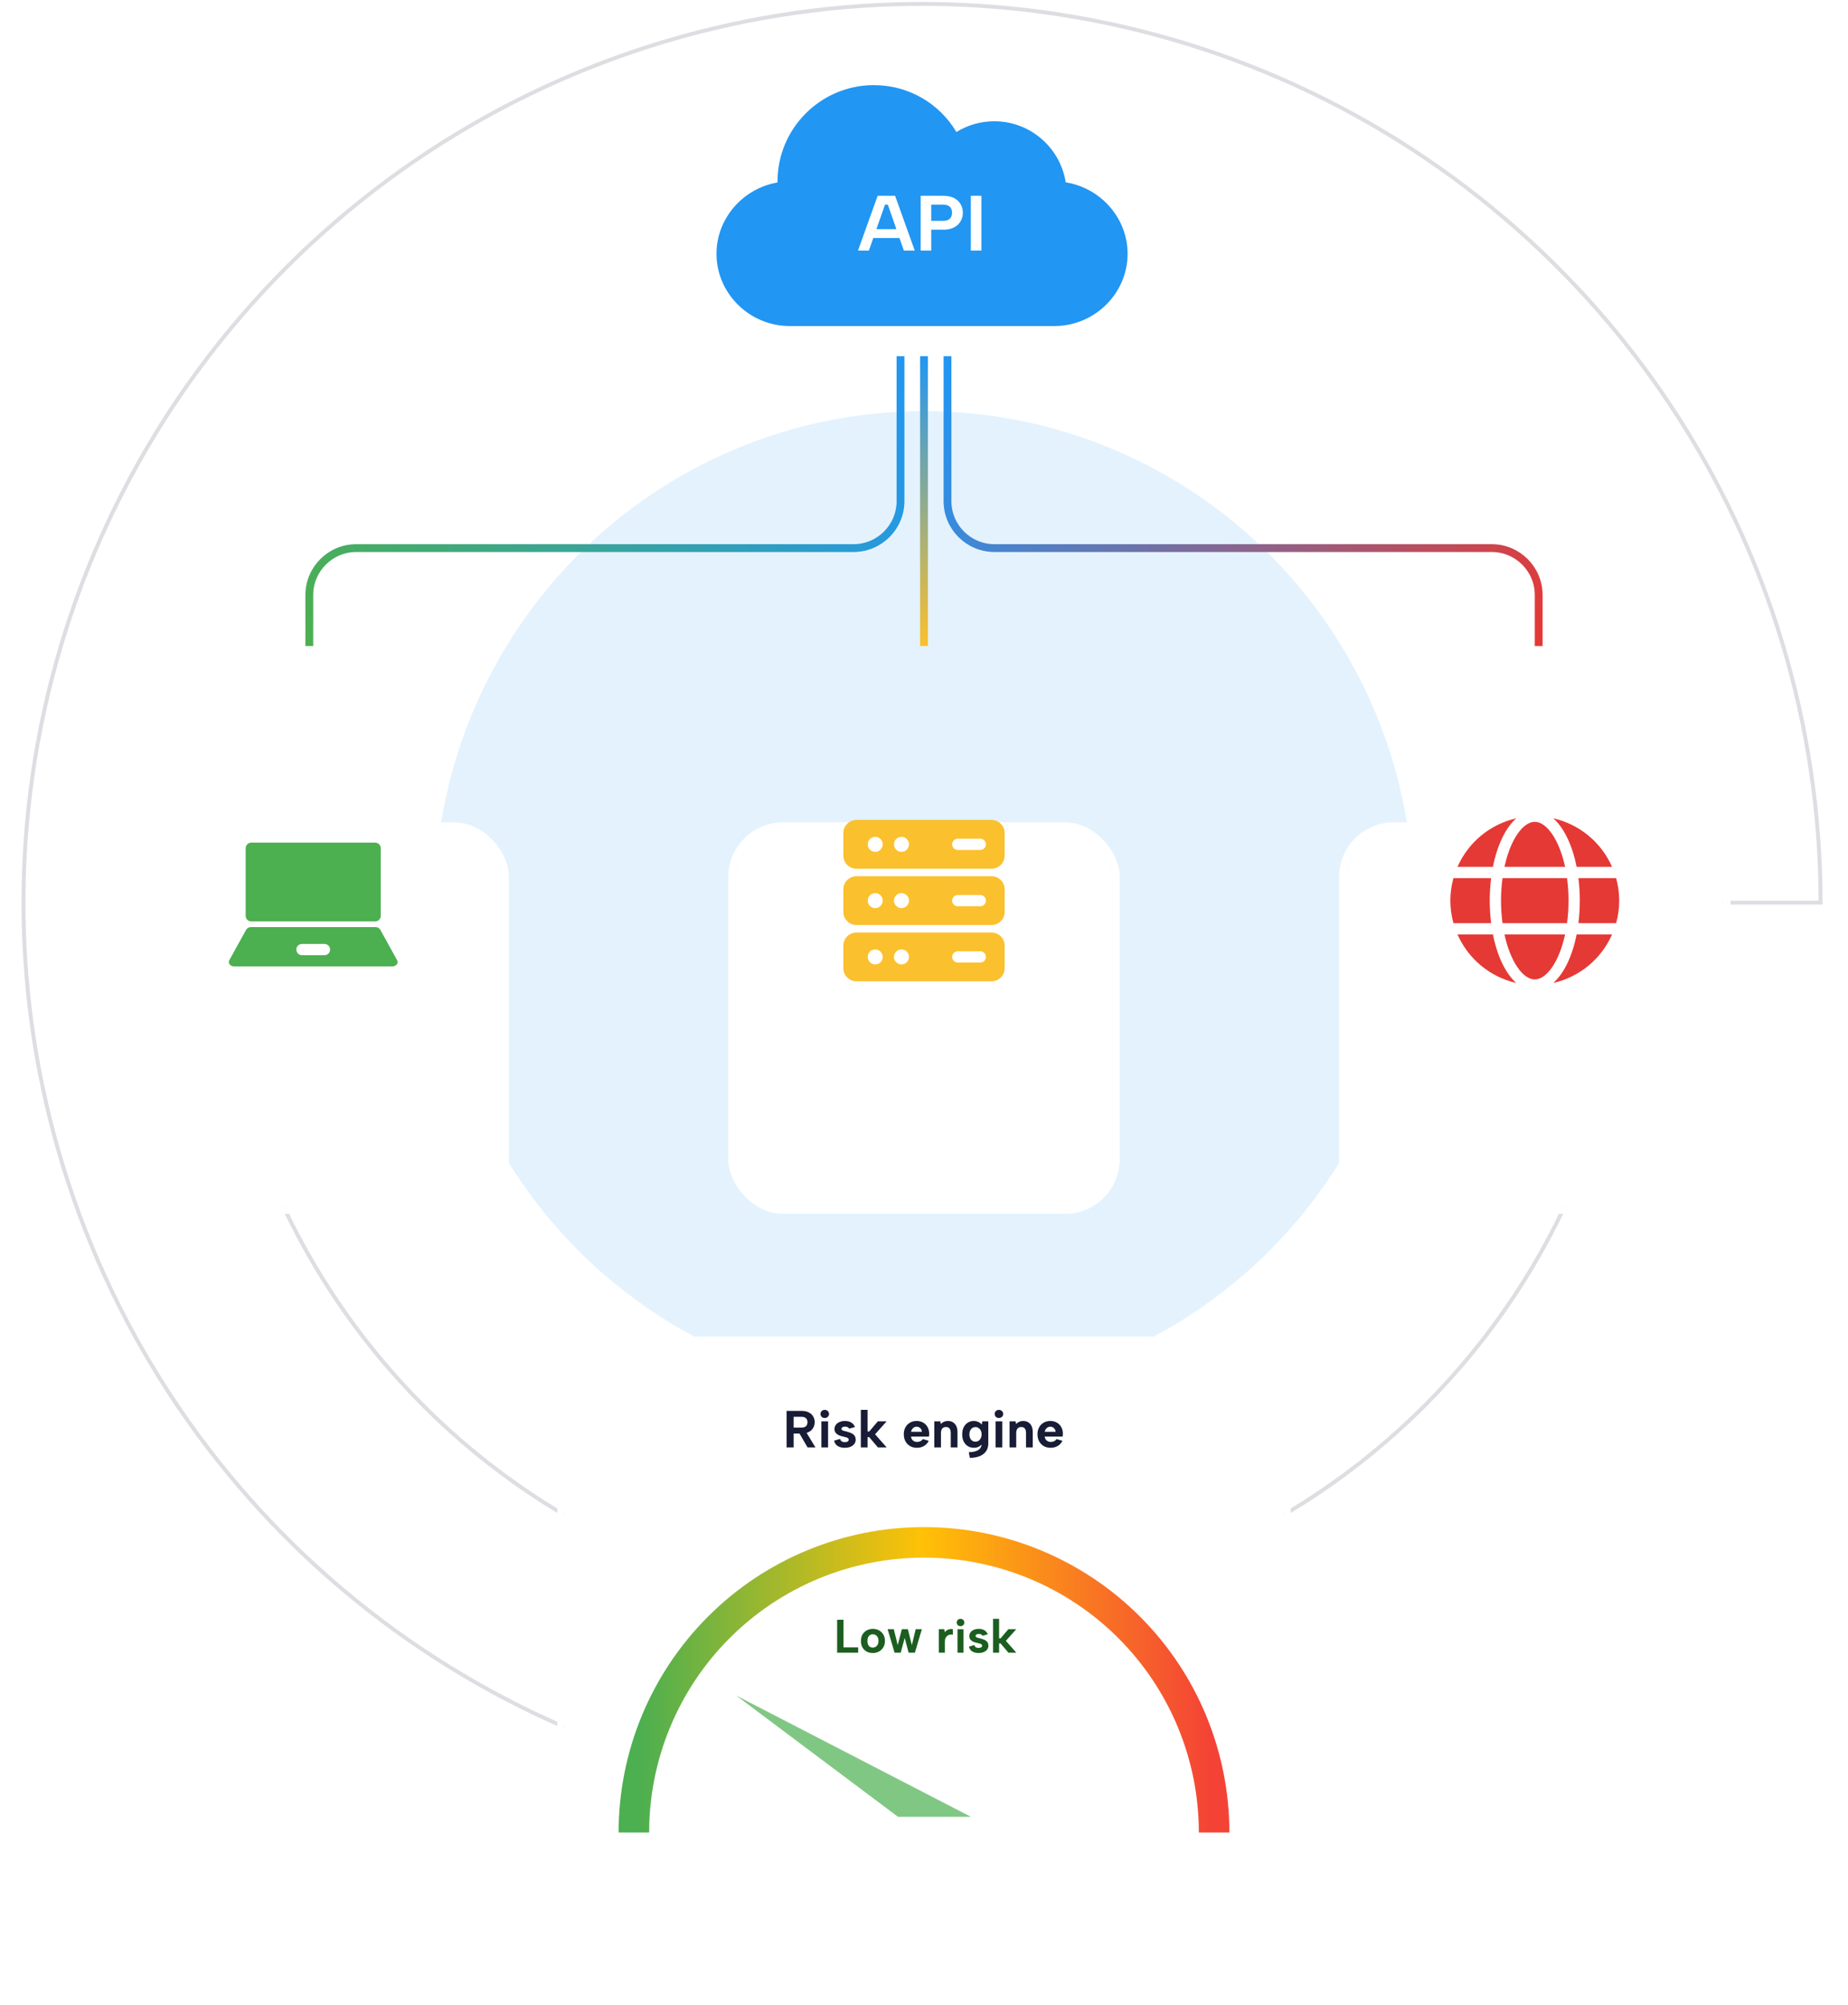
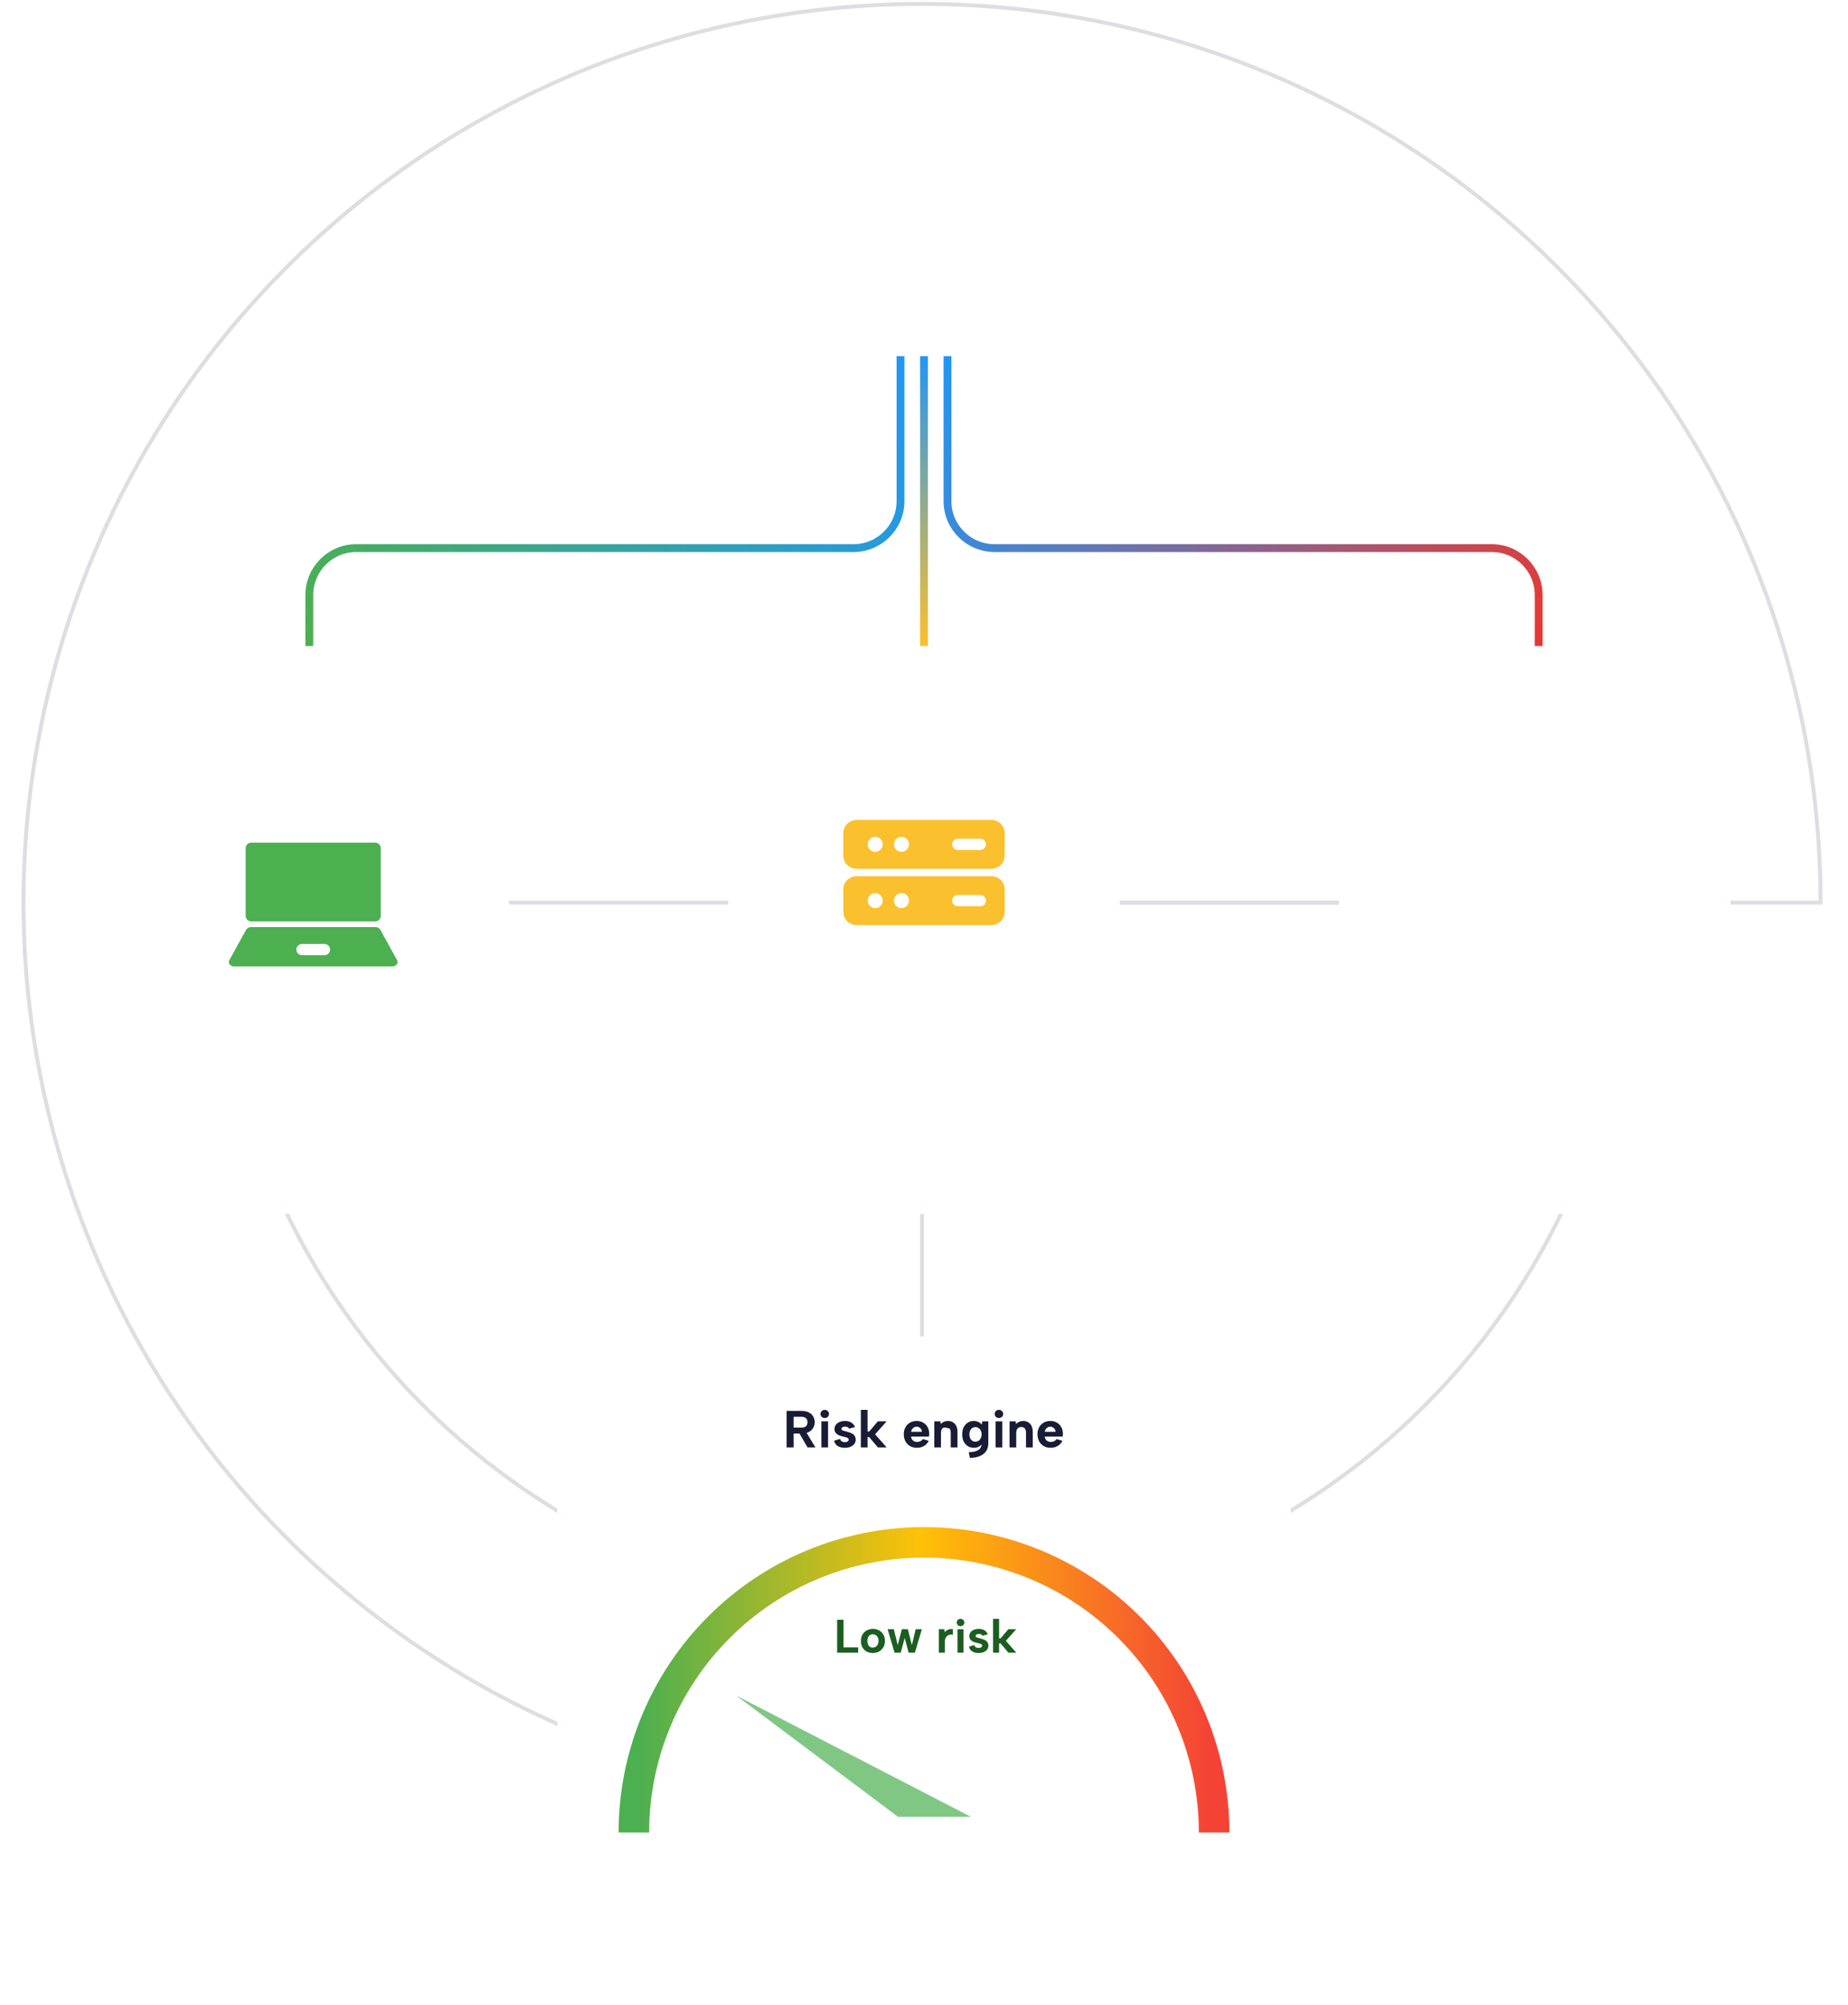
<svg xmlns="http://www.w3.org/2000/svg" width="472" height="512" viewBox="0 0 472 512" fill="none">
  <path d="M417 230.5C417 278.637 397.93 324.802 363.986 358.84C330.042 392.878 284.004 412 236 412C187.996 412 141.958 392.878 108.014 358.84C74.07 324.802 55 278.637 55 230.5L236 230.5H417Z" stroke="#DDDEE2" />
  <path d="M465 230.5C465 185.109 451.54 140.738 426.322 102.997C401.104 65.256 365.261 35.84 323.326 18.47C281.39 1.099 235.245 -3.446 190.727 5.41C146.208 14.265 105.315 36.123 73.219 68.219C41.123 100.315 19.265 141.208 10.41 185.727C1.554 230.245 6.099 276.39 23.47 318.326C40.84 360.261 70.256 396.104 107.997 421.322C145.738 446.54 190.109 460 235.5 460L235.5 230.5H465Z" stroke="#DDDEE2" />
-   <ellipse cx="236" cy="230.5" rx="125" ry="125.5" fill="#E3F2FD" />
  <g filter="url(#filter0_d_4166_27299)">
    <g clip-path="url(#clip0_4166_27299)">
      <rect x="144" y="318" width="184" height="142" rx="9.99" fill="white" />
      <rect x="144" y="318" width="184" height="30" fill="white" />
-       <path d="M206.247 338.213C206.247 337.796 206.118 337.463 205.861 337.214C205.612 336.966 205.221 336.841 204.689 336.841H202.704V339.599H204.689C205.044 339.599 205.337 339.545 205.568 339.439C205.799 339.323 205.967 339.164 206.074 338.959C206.189 338.746 206.247 338.498 206.247 338.213ZM204.742 335.336C205.497 335.336 206.118 335.469 206.607 335.736C207.104 335.993 207.472 336.344 207.712 336.788C207.961 337.223 208.085 337.698 208.085 338.213C208.085 338.56 208.023 338.906 207.899 339.252C207.774 339.59 207.579 339.901 207.313 340.185C207.046 340.46 206.7 340.682 206.274 340.851C205.856 341.019 205.346 341.104 204.742 341.104H202.704V344.66H200.906V335.336H204.742ZM205.754 340.504L208.272 344.66H206.26L203.849 340.504H205.754ZM209.793 338H211.498V344.66H209.793V338ZM210.659 337.148C210.339 337.148 210.078 337.05 209.873 336.855C209.669 336.651 209.567 336.402 209.567 336.109C209.567 335.816 209.669 335.572 209.873 335.376C210.078 335.172 210.339 335.07 210.659 335.07C210.961 335.07 211.214 335.172 211.418 335.376C211.632 335.572 211.738 335.816 211.738 336.109C211.738 336.402 211.632 336.651 211.418 336.855C211.214 337.05 210.961 337.148 210.659 337.148ZM214.564 342.489C214.617 342.711 214.706 342.88 214.83 342.995C214.964 343.111 215.11 343.195 215.27 343.248C215.439 343.293 215.607 343.315 215.776 343.315C216.087 343.315 216.331 343.257 216.509 343.142C216.686 343.017 216.775 342.862 216.775 342.676C216.775 342.516 216.713 342.391 216.589 342.303C216.464 342.205 216.304 342.134 216.109 342.089C215.914 342.036 215.714 341.983 215.51 341.93C215.27 341.867 215.012 341.801 214.737 341.73C214.471 341.65 214.218 341.539 213.978 341.397C213.738 341.255 213.538 341.073 213.378 340.851C213.219 340.62 213.139 340.331 213.139 339.985C213.139 339.576 213.25 339.217 213.472 338.906C213.703 338.595 214.018 338.351 214.417 338.173C214.826 337.996 215.297 337.907 215.829 337.907C216.46 337.907 216.993 338.04 217.428 338.307C217.863 338.573 218.178 338.955 218.373 339.452L216.868 339.878C216.824 339.754 216.748 339.652 216.642 339.572C216.535 339.492 216.407 339.434 216.256 339.399C216.113 339.363 215.967 339.346 215.816 339.346C215.558 339.346 215.345 339.399 215.177 339.505C215.008 339.603 214.924 339.741 214.924 339.918C214.924 340.025 214.955 340.114 215.017 340.185C215.079 340.247 215.163 340.3 215.27 340.345C215.385 340.389 215.514 340.429 215.656 340.464C215.807 340.5 215.971 340.54 216.149 340.584C216.424 340.655 216.7 340.74 216.975 340.837C217.259 340.926 217.517 341.042 217.747 341.184C217.987 341.326 218.178 341.517 218.32 341.756C218.462 341.996 218.542 342.298 218.56 342.662C218.56 343.053 218.449 343.408 218.227 343.728C218.005 344.039 217.685 344.287 217.268 344.474C216.851 344.66 216.344 344.753 215.749 344.753C215.057 344.753 214.466 344.607 213.978 344.314C213.498 344.021 213.183 343.563 213.032 342.942L214.564 342.489ZM219.869 335.07H221.587V340.598H222.013L224.211 338H226.449L223.505 341.304L226.462 344.66H224.225L222 342.023H221.587V344.66H219.869V335.07ZM234.196 344.753C233.53 344.753 232.944 344.607 232.438 344.314C231.932 344.021 231.537 343.612 231.253 343.088C230.977 342.565 230.84 341.961 230.84 341.277C230.84 340.62 230.977 340.038 231.253 339.532C231.528 339.026 231.91 338.631 232.398 338.347C232.895 338.054 233.459 337.907 234.09 337.907C234.729 337.907 235.293 338.045 235.781 338.32C236.27 338.595 236.647 338.981 236.913 339.479C237.189 339.967 237.326 340.54 237.326 341.197C237.326 341.295 237.317 341.406 237.3 341.53C237.291 341.645 237.277 341.77 237.26 341.903H232.678C232.713 342.187 232.802 342.431 232.944 342.636C233.095 342.831 233.277 342.986 233.49 343.102C233.712 343.208 233.961 343.262 234.236 343.262C234.565 343.262 234.858 343.195 235.115 343.062C235.382 342.92 235.573 342.738 235.688 342.516L237.206 342.969C236.94 343.537 236.54 343.976 236.008 344.287C235.484 344.598 234.88 344.753 234.196 344.753ZM235.462 340.664C235.453 340.416 235.386 340.194 235.262 339.998C235.137 339.794 234.973 339.639 234.769 339.532C234.565 339.417 234.338 339.359 234.09 339.359C233.868 339.359 233.659 339.417 233.464 339.532C233.268 339.647 233.1 339.803 232.957 339.998C232.824 340.185 232.735 340.407 232.691 340.664H235.462ZM238.626 338H240.171L240.291 338.68C240.504 338.44 240.762 338.253 241.063 338.12C241.374 337.978 241.707 337.907 242.062 337.907C242.586 337.907 243.03 338.018 243.394 338.24C243.767 338.462 244.052 338.786 244.247 339.212C244.451 339.63 244.553 340.149 244.553 340.771V344.66H242.835V340.997C242.835 340.482 242.733 340.096 242.529 339.838C242.324 339.581 242.018 339.452 241.61 339.452C241.192 339.452 240.873 339.585 240.651 339.852C240.437 340.109 240.331 340.495 240.331 341.011V344.66H238.626V338ZM250.874 338H252.419V343.674C252.419 344.429 252.233 345.078 251.86 345.619C251.487 346.17 250.945 346.592 250.235 346.885C249.533 347.178 248.69 347.324 247.704 347.324L247.438 345.886C248.512 345.868 249.325 345.677 249.875 345.313C250.435 344.949 250.714 344.425 250.714 343.741V343.714L250.941 343.635C250.728 343.945 250.435 344.212 250.062 344.434C249.689 344.647 249.245 344.753 248.73 344.753C248.144 344.753 247.629 344.611 247.185 344.327C246.741 344.043 246.39 343.648 246.132 343.142C245.884 342.627 245.759 342.023 245.759 341.33C245.759 340.638 245.884 340.034 246.132 339.519C246.39 339.004 246.741 338.609 247.185 338.333C247.629 338.049 248.144 337.907 248.73 337.907C249.032 337.907 249.311 337.951 249.569 338.04C249.835 338.12 250.066 338.231 250.261 338.373C250.466 338.506 250.634 338.657 250.768 338.826L250.874 338ZM247.597 341.33C247.597 341.89 247.74 342.343 248.024 342.689C248.308 343.026 248.69 343.195 249.169 343.195C249.444 343.195 249.698 343.124 249.928 342.982C250.159 342.831 250.346 342.613 250.488 342.329C250.639 342.045 250.714 341.712 250.714 341.33C250.714 340.931 250.639 340.593 250.488 340.318C250.346 340.043 250.155 339.834 249.915 339.692C249.684 339.541 249.436 339.465 249.169 339.465C248.69 339.465 248.308 339.639 248.024 339.985C247.74 340.322 247.597 340.771 247.597 341.33ZM254.279 338H255.984V344.66H254.279V338ZM255.145 337.148C254.826 337.148 254.564 337.05 254.359 336.855C254.155 336.651 254.053 336.402 254.053 336.109C254.053 335.816 254.155 335.572 254.359 335.376C254.564 335.172 254.826 335.07 255.145 335.07C255.447 335.07 255.7 335.172 255.904 335.376C256.118 335.572 256.224 335.816 256.224 336.109C256.224 336.402 256.118 336.651 255.904 336.855C255.7 337.05 255.447 337.148 255.145 337.148ZM257.851 338H259.396L259.516 338.68C259.729 338.44 259.987 338.253 260.289 338.12C260.6 337.978 260.933 337.907 261.288 337.907C261.812 337.907 262.256 338.018 262.62 338.24C262.993 338.462 263.277 338.786 263.472 339.212C263.676 339.63 263.779 340.149 263.779 340.771V344.66H262.06V340.997C262.06 340.482 261.958 340.096 261.754 339.838C261.55 339.581 261.243 339.452 260.835 339.452C260.417 339.452 260.098 339.585 259.876 339.852C259.663 340.109 259.556 340.495 259.556 341.011V344.66H257.851V338ZM268.341 344.753C267.675 344.753 267.089 344.607 266.583 344.314C266.077 344.021 265.682 343.612 265.397 343.088C265.122 342.565 264.985 341.961 264.985 341.277C264.985 340.62 265.122 340.038 265.397 339.532C265.673 339.026 266.055 338.631 266.543 338.347C267.04 338.054 267.604 337.907 268.235 337.907C268.874 337.907 269.438 338.045 269.926 338.32C270.415 338.595 270.792 338.981 271.058 339.479C271.334 339.967 271.471 340.54 271.471 341.197C271.471 341.295 271.462 341.406 271.445 341.53C271.436 341.645 271.422 341.77 271.405 341.903H266.823C266.858 342.187 266.947 342.431 267.089 342.636C267.24 342.831 267.422 342.986 267.635 343.102C267.857 343.208 268.106 343.262 268.381 343.262C268.71 343.262 269.003 343.195 269.26 343.062C269.527 342.92 269.718 342.738 269.833 342.516L271.351 342.969C271.085 343.537 270.685 343.976 270.153 344.287C269.629 344.598 269.025 344.753 268.341 344.753ZM269.607 340.664C269.598 340.416 269.531 340.194 269.407 339.998C269.282 339.794 269.118 339.639 268.914 339.532C268.71 339.417 268.483 339.359 268.235 339.359C268.013 339.359 267.804 339.417 267.609 339.532C267.413 339.647 267.245 339.803 267.102 339.998C266.969 340.185 266.88 340.407 266.836 340.664H269.607Z" fill="#181C35" />
+       <path d="M206.247 338.213C206.247 337.796 206.118 337.463 205.861 337.214C205.612 336.966 205.221 336.841 204.689 336.841H202.704V339.599H204.689C205.044 339.599 205.337 339.545 205.568 339.439C205.799 339.323 205.967 339.164 206.074 338.959C206.189 338.746 206.247 338.498 206.247 338.213ZM204.742 335.336C205.497 335.336 206.118 335.469 206.607 335.736C207.104 335.993 207.472 336.344 207.712 336.788C207.961 337.223 208.085 337.698 208.085 338.213C208.085 338.56 208.023 338.906 207.899 339.252C207.774 339.59 207.579 339.901 207.313 340.185C207.046 340.46 206.7 340.682 206.274 340.851C205.856 341.019 205.346 341.104 204.742 341.104H202.704V344.66H200.906V335.336H204.742ZM205.754 340.504L208.272 344.66H206.26L203.849 340.504H205.754ZM209.793 338H211.498V344.66H209.793V338ZM210.659 337.148C210.339 337.148 210.078 337.05 209.873 336.855C209.669 336.651 209.567 336.402 209.567 336.109C209.567 335.816 209.669 335.572 209.873 335.376C210.078 335.172 210.339 335.07 210.659 335.07C210.961 335.07 211.214 335.172 211.418 335.376C211.632 335.572 211.738 335.816 211.738 336.109C211.738 336.402 211.632 336.651 211.418 336.855C211.214 337.05 210.961 337.148 210.659 337.148ZM214.564 342.489C214.617 342.711 214.706 342.88 214.83 342.995C214.964 343.111 215.11 343.195 215.27 343.248C215.439 343.293 215.607 343.315 215.776 343.315C216.087 343.315 216.331 343.257 216.509 343.142C216.686 343.017 216.775 342.862 216.775 342.676C216.775 342.516 216.713 342.391 216.589 342.303C216.464 342.205 216.304 342.134 216.109 342.089C215.914 342.036 215.714 341.983 215.51 341.93C215.27 341.867 215.012 341.801 214.737 341.73C214.471 341.65 214.218 341.539 213.978 341.397C213.738 341.255 213.538 341.073 213.378 340.851C213.219 340.62 213.139 340.331 213.139 339.985C213.139 339.576 213.25 339.217 213.472 338.906C213.703 338.595 214.018 338.351 214.417 338.173C214.826 337.996 215.297 337.907 215.829 337.907C216.46 337.907 216.993 338.04 217.428 338.307C217.863 338.573 218.178 338.955 218.373 339.452L216.868 339.878C216.824 339.754 216.748 339.652 216.642 339.572C216.535 339.492 216.407 339.434 216.256 339.399C216.113 339.363 215.967 339.346 215.816 339.346C215.558 339.346 215.345 339.399 215.177 339.505C215.008 339.603 214.924 339.741 214.924 339.918C214.924 340.025 214.955 340.114 215.017 340.185C215.079 340.247 215.163 340.3 215.27 340.345C215.385 340.389 215.514 340.429 215.656 340.464C215.807 340.5 215.971 340.54 216.149 340.584C216.424 340.655 216.7 340.74 216.975 340.837C217.259 340.926 217.517 341.042 217.747 341.184C217.987 341.326 218.178 341.517 218.32 341.756C218.462 341.996 218.542 342.298 218.56 342.662C218.56 343.053 218.449 343.408 218.227 343.728C218.005 344.039 217.685 344.287 217.268 344.474C216.851 344.66 216.344 344.753 215.749 344.753C215.057 344.753 214.466 344.607 213.978 344.314C213.498 344.021 213.183 343.563 213.032 342.942L214.564 342.489ZM219.869 335.07H221.587V340.598H222.013L224.211 338H226.449L223.505 341.304L226.462 344.66H224.225L222 342.023H221.587V344.66H219.869V335.07ZM234.196 344.753C233.53 344.753 232.944 344.607 232.438 344.314C231.932 344.021 231.537 343.612 231.253 343.088C230.977 342.565 230.84 341.961 230.84 341.277C230.84 340.62 230.977 340.038 231.253 339.532C231.528 339.026 231.91 338.631 232.398 338.347C232.895 338.054 233.459 337.907 234.09 337.907C234.729 337.907 235.293 338.045 235.781 338.32C236.27 338.595 236.647 338.981 236.913 339.479C237.189 339.967 237.326 340.54 237.326 341.197C237.326 341.295 237.317 341.406 237.3 341.53C237.291 341.645 237.277 341.77 237.26 341.903H232.678C232.713 342.187 232.802 342.431 232.944 342.636C233.095 342.831 233.277 342.986 233.49 343.102C233.712 343.208 233.961 343.262 234.236 343.262C234.565 343.262 234.858 343.195 235.115 343.062C235.382 342.92 235.573 342.738 235.688 342.516L237.206 342.969C236.94 343.537 236.54 343.976 236.008 344.287C235.484 344.598 234.88 344.753 234.196 344.753ZM235.462 340.664C235.453 340.416 235.386 340.194 235.262 339.998C235.137 339.794 234.973 339.639 234.769 339.532C234.565 339.417 234.338 339.359 234.09 339.359C233.868 339.359 233.659 339.417 233.464 339.532C233.268 339.647 233.1 339.803 232.957 339.998C232.824 340.185 232.735 340.407 232.691 340.664H235.462ZM238.626 338H240.171L240.291 338.68C240.504 338.44 240.762 338.253 241.063 338.12C241.374 337.978 241.707 337.907 242.062 337.907C242.586 337.907 243.03 338.018 243.394 338.24C243.767 338.462 244.052 338.786 244.247 339.212C244.451 339.63 244.553 340.149 244.553 340.771V344.66H242.835V340.997C242.835 340.482 242.733 340.096 242.529 339.838C241.192 339.452 240.873 339.585 240.651 339.852C240.437 340.109 240.331 340.495 240.331 341.011V344.66H238.626V338ZM250.874 338H252.419V343.674C252.419 344.429 252.233 345.078 251.86 345.619C251.487 346.17 250.945 346.592 250.235 346.885C249.533 347.178 248.69 347.324 247.704 347.324L247.438 345.886C248.512 345.868 249.325 345.677 249.875 345.313C250.435 344.949 250.714 344.425 250.714 343.741V343.714L250.941 343.635C250.728 343.945 250.435 344.212 250.062 344.434C249.689 344.647 249.245 344.753 248.73 344.753C248.144 344.753 247.629 344.611 247.185 344.327C246.741 344.043 246.39 343.648 246.132 343.142C245.884 342.627 245.759 342.023 245.759 341.33C245.759 340.638 245.884 340.034 246.132 339.519C246.39 339.004 246.741 338.609 247.185 338.333C247.629 338.049 248.144 337.907 248.73 337.907C249.032 337.907 249.311 337.951 249.569 338.04C249.835 338.12 250.066 338.231 250.261 338.373C250.466 338.506 250.634 338.657 250.768 338.826L250.874 338ZM247.597 341.33C247.597 341.89 247.74 342.343 248.024 342.689C248.308 343.026 248.69 343.195 249.169 343.195C249.444 343.195 249.698 343.124 249.928 342.982C250.159 342.831 250.346 342.613 250.488 342.329C250.639 342.045 250.714 341.712 250.714 341.33C250.714 340.931 250.639 340.593 250.488 340.318C250.346 340.043 250.155 339.834 249.915 339.692C249.684 339.541 249.436 339.465 249.169 339.465C248.69 339.465 248.308 339.639 248.024 339.985C247.74 340.322 247.597 340.771 247.597 341.33ZM254.279 338H255.984V344.66H254.279V338ZM255.145 337.148C254.826 337.148 254.564 337.05 254.359 336.855C254.155 336.651 254.053 336.402 254.053 336.109C254.053 335.816 254.155 335.572 254.359 335.376C254.564 335.172 254.826 335.07 255.145 335.07C255.447 335.07 255.7 335.172 255.904 335.376C256.118 335.572 256.224 335.816 256.224 336.109C256.224 336.402 256.118 336.651 255.904 336.855C255.7 337.05 255.447 337.148 255.145 337.148ZM257.851 338H259.396L259.516 338.68C259.729 338.44 259.987 338.253 260.289 338.12C260.6 337.978 260.933 337.907 261.288 337.907C261.812 337.907 262.256 338.018 262.62 338.24C262.993 338.462 263.277 338.786 263.472 339.212C263.676 339.63 263.779 340.149 263.779 340.771V344.66H262.06V340.997C262.06 340.482 261.958 340.096 261.754 339.838C261.55 339.581 261.243 339.452 260.835 339.452C260.417 339.452 260.098 339.585 259.876 339.852C259.663 340.109 259.556 340.495 259.556 341.011V344.66H257.851V338ZM268.341 344.753C267.675 344.753 267.089 344.607 266.583 344.314C266.077 344.021 265.682 343.612 265.397 343.088C265.122 342.565 264.985 341.961 264.985 341.277C264.985 340.62 265.122 340.038 265.397 339.532C265.673 339.026 266.055 338.631 266.543 338.347C267.04 338.054 267.604 337.907 268.235 337.907C268.874 337.907 269.438 338.045 269.926 338.32C270.415 338.595 270.792 338.981 271.058 339.479C271.334 339.967 271.471 340.54 271.471 341.197C271.471 341.295 271.462 341.406 271.445 341.53C271.436 341.645 271.422 341.77 271.405 341.903H266.823C266.858 342.187 266.947 342.431 267.089 342.636C267.24 342.831 267.422 342.986 267.635 343.102C267.857 343.208 268.106 343.262 268.381 343.262C268.71 343.262 269.003 343.195 269.26 343.062C269.527 342.92 269.718 342.738 269.833 342.516L271.351 342.969C271.085 343.537 270.685 343.976 270.153 344.287C269.629 344.598 269.025 344.753 268.341 344.753ZM269.607 340.664C269.598 340.416 269.531 340.194 269.407 339.998C269.282 339.794 269.118 339.639 268.914 339.532C268.71 339.417 268.483 339.359 268.235 339.359C268.013 339.359 267.804 339.417 267.609 339.532C267.413 339.647 267.245 339.803 267.102 339.998C266.969 340.185 266.88 340.407 266.836 340.664H269.607Z" fill="#181C35" />
      <path d="M215.436 388.678V395.722H219.18V397.078H213.816V388.678H215.436ZM222.913 397.162C222.329 397.162 221.809 397.038 221.353 396.79C220.897 396.534 220.537 396.178 220.273 395.722C220.017 395.258 219.889 394.714 219.889 394.09C219.889 393.458 220.021 392.91 220.285 392.446C220.557 391.982 220.925 391.626 221.389 391.378C221.853 391.122 222.373 390.994 222.949 390.994C223.525 390.994 224.045 391.122 224.509 391.378C224.973 391.626 225.341 391.982 225.613 392.446C225.885 392.902 226.021 393.442 226.021 394.066C226.021 394.698 225.881 395.246 225.601 395.71C225.329 396.174 224.957 396.534 224.485 396.79C224.021 397.038 223.497 397.162 222.913 397.162ZM222.901 395.782C223.149 395.782 223.385 395.722 223.609 395.602C223.833 395.474 224.017 395.286 224.161 395.038C224.305 394.782 224.377 394.458 224.377 394.066C224.377 393.69 224.309 393.378 224.173 393.13C224.037 392.874 223.857 392.686 223.633 392.566C223.417 392.438 223.181 392.374 222.925 392.374C222.677 392.374 222.445 392.438 222.229 392.566C222.021 392.686 221.853 392.874 221.725 393.13C221.605 393.378 221.545 393.698 221.545 394.09C221.545 394.466 221.605 394.782 221.725 395.038C221.845 395.286 222.009 395.474 222.217 395.602C222.425 395.722 222.653 395.782 222.901 395.782ZM230.053 397.078H228.481L226.705 391.078H228.289L229.285 395.134L230.341 391.078H231.877L232.897 395.134L233.881 391.078H235.453L233.677 397.078H232.069L231.073 393.31L230.053 397.078ZM239.795 391.078H241.187L241.295 391.846C241.463 391.638 241.651 391.47 241.859 391.342C242.075 391.206 242.311 391.114 242.567 391.066C242.823 391.01 243.091 391.014 243.371 391.078V392.518C243.155 392.446 242.927 392.426 242.687 392.458C242.455 392.49 242.235 392.574 242.027 392.71C241.827 392.846 241.659 393.042 241.523 393.298C241.395 393.546 241.331 393.862 241.331 394.246V397.078H239.795V391.078ZM244.557 391.078H246.093V397.078H244.557V391.078ZM245.337 390.31C245.049 390.31 244.813 390.222 244.629 390.046C244.445 389.862 244.353 389.638 244.353 389.374C244.353 389.11 244.445 388.89 244.629 388.714C244.813 388.53 245.049 388.438 245.337 388.438C245.609 388.438 245.837 388.53 246.021 388.714C246.213 388.89 246.309 389.11 246.309 389.374C246.309 389.638 246.213 389.862 246.021 390.046C245.837 390.222 245.609 390.31 245.337 390.31ZM248.855 395.122C248.903 395.322 248.983 395.474 249.095 395.578C249.215 395.682 249.347 395.758 249.491 395.806C249.643 395.846 249.795 395.866 249.947 395.866C250.227 395.866 250.447 395.814 250.607 395.71C250.767 395.598 250.847 395.458 250.847 395.29C250.847 395.146 250.791 395.034 250.679 394.954C250.567 394.866 250.423 394.802 250.247 394.762C250.071 394.714 249.891 394.666 249.707 394.618C249.491 394.562 249.259 394.502 249.011 394.438C248.771 394.366 248.543 394.266 248.327 394.138C248.111 394.01 247.931 393.846 247.787 393.646C247.643 393.438 247.571 393.178 247.571 392.866C247.571 392.498 247.671 392.174 247.871 391.894C248.079 391.614 248.363 391.394 248.723 391.234C249.091 391.074 249.515 390.994 249.995 390.994C250.563 390.994 251.043 391.114 251.435 391.354C251.827 391.594 252.111 391.938 252.287 392.386L250.931 392.77C250.891 392.658 250.823 392.566 250.727 392.494C250.631 392.422 250.515 392.37 250.379 392.338C250.251 392.306 250.119 392.29 249.983 392.29C249.751 392.29 249.559 392.338 249.407 392.434C249.255 392.522 249.179 392.646 249.179 392.806C249.179 392.902 249.207 392.982 249.263 393.046C249.319 393.102 249.395 393.15 249.491 393.19C249.595 393.23 249.711 393.266 249.839 393.298C249.975 393.33 250.123 393.366 250.283 393.406C250.531 393.47 250.779 393.546 251.027 393.634C251.283 393.714 251.515 393.818 251.723 393.946C251.939 394.074 252.111 394.246 252.239 394.462C252.367 394.678 252.439 394.95 252.455 395.278C252.455 395.63 252.355 395.95 252.155 396.238C251.955 396.518 251.667 396.742 251.291 396.91C250.915 397.078 250.459 397.162 249.923 397.162C249.299 397.162 248.767 397.03 248.327 396.766C247.895 396.502 247.611 396.09 247.475 395.53L248.855 395.122ZM253.635 388.438H255.183V393.418H255.567L257.547 391.078H259.563L256.911 394.054L259.575 397.078H257.559L255.555 394.702H255.183V397.078H253.635V388.438Z" fill="#1B5E20" />
      <path d="M158 443C158 422.313 166.218 402.474 180.846 387.846C195.474 373.218 215.313 365 236 365C256.687 365 276.526 373.218 291.154 387.846C305.782 402.473 314 422.313 314 443L306.2 443C306.2 424.382 298.804 406.526 285.639 393.361C272.474 380.196 254.618 372.8 236 372.8C217.382 372.8 199.526 380.196 186.361 393.361C173.196 406.526 165.8 424.382 165.8 443H158Z" fill="url(#paint0_linear_4166_27299)" />
      <path d="M248 439L188 408L229.366 439H248Z" fill="#81C784" />
    </g>
    <rect x="143.168" y="317.168" width="185.665" height="143.665" rx="10.822" stroke="white" stroke-width="1.665" />
  </g>
  <g filter="url(#filter1_d_4166_27299)">
    <rect x="344" y="182" width="96" height="96" rx="12" fill="white" />
    <rect x="343" y="181" width="98" height="98" rx="13" stroke="white" stroke-width="2" />
  </g>
  <g filter="url(#filter2_d_4166_27299)">
    <rect x="188" y="182" width="96" height="96" rx="12" fill="white" />
    <rect x="187" y="181" width="98" height="98" rx="13" stroke="white" stroke-width="2" />
  </g>
  <g filter="url(#filter3_d_4166_27299)">
    <rect x="32" y="182" width="96" height="96" rx="12" fill="white" />
    <rect x="31" y="181" width="98" height="98" rx="13" stroke="white" stroke-width="2" />
  </g>
  <path d="M95.812 215.188H64.188C63.823 215.187 63.472 215.324 63.205 215.572C62.938 215.821 62.776 216.161 62.75 216.524V233.976C62.776 234.339 62.938 234.679 63.205 234.928C63.472 235.176 63.823 235.313 64.188 235.313H95.812C96.177 235.313 96.528 235.176 96.795 234.928C97.062 234.679 97.225 234.339 97.25 233.976V216.524C97.225 216.161 97.062 215.821 96.795 215.572C96.528 215.324 96.177 215.187 95.812 215.188Z" fill="#4CAF50" />
  <path d="M101.449 245.26L97.137 237.44C97 237.215 96.805 237.031 96.572 236.91C96.339 236.788 96.077 236.733 95.814 236.75H64.189C63.928 236.731 63.667 236.784 63.434 236.903C63.201 237.023 63.005 237.203 62.867 237.425L58.554 245.245C58.461 245.41 58.422 245.6 58.443 245.788C58.464 245.977 58.543 246.154 58.669 246.295C58.822 246.462 59.008 246.595 59.217 246.685C59.425 246.774 59.65 246.817 59.877 246.812H100.127C100.35 246.817 100.571 246.775 100.777 246.688C100.983 246.602 101.168 246.472 101.32 246.309C101.448 246.17 101.53 245.993 101.553 245.805C101.577 245.617 101.54 245.426 101.449 245.26ZM82.877 243.937H77.127C76.745 243.937 76.38 243.786 76.11 243.516C75.841 243.247 75.689 242.881 75.689 242.5C75.689 242.118 75.841 241.753 76.11 241.483C76.38 241.214 76.745 241.062 77.127 241.062H82.877C83.258 241.062 83.624 241.214 83.893 241.483C84.163 241.753 84.314 242.118 84.314 242.5C84.314 242.881 84.163 243.247 83.893 243.516C83.624 243.786 83.258 243.937 82.877 243.937Z" fill="#4CAF50" />
-   <path d="M272.195 46.567C270.816 37.741 263.164 30.967 253.957 30.967C250.493 30.967 247.165 31.925 244.278 33.713C239.886 26.331 231.979 21.738 223.195 21.738C209.626 21.738 198.586 32.778 198.586 46.348C198.586 46.432 198.586 46.519 198.589 46.603C189.868 48.072 183 55.675 183 64.805C183 74.983 191.484 83.262 201.662 83.262H269.338C279.516 83.262 288 74.983 288 64.805C288 55.597 281.021 47.946 272.195 46.567Z" fill="#2196F3" />
  <path d="M226.76 52.26H226.04L221.92 64H219.14L224.16 50H228.62L233.64 64H230.86L226.76 52.26ZM222.18 58.52H230.34V60.78H222.18V58.52ZM240.825 56.4C241.358 56.4 241.798 56.32 242.145 56.16C242.492 55.987 242.745 55.747 242.905 55.44C243.078 55.12 243.165 54.747 243.165 54.32C243.165 53.667 242.972 53.16 242.585 52.8C242.212 52.44 241.625 52.26 240.825 52.26H237.845V56.4H240.825ZM245.925 54.32C245.925 54.84 245.832 55.36 245.645 55.88C245.458 56.387 245.165 56.853 244.765 57.28C244.365 57.693 243.845 58.027 243.205 58.28C242.578 58.533 241.812 58.66 240.905 58.66H237.845V64H235.145V50H240.905C242.038 50 242.972 50.2 243.705 50.6C244.452 50.987 245.005 51.513 245.365 52.18C245.738 52.833 245.925 53.547 245.925 54.32ZM247.958 50H250.658V64H247.958V50Z" fill="white" />
  <path d="M230 90.961V127.969C230 134.596 224.627 139.969 218 139.969H91C84.373 139.969 79 145.342 79 151.969V164.973" stroke="url(#paint1_linear_4166_27299)" stroke-width="2" />
  <path d="M242 90.961V127.969C242 134.596 247.373 139.969 254 139.969H381C387.627 139.969 393 145.342 393 151.969V164.973" stroke="url(#paint2_linear_4166_27299)" stroke-width="2" />
  <path d="M236 90.961V164.973" stroke="url(#paint3_linear_4166_27299)" stroke-width="2" />
  <path fill-rule="evenodd" clip-rule="evenodd" d="M256.603 212.749C256.603 211.859 256.25 211.006 255.62 210.378C254.991 209.747 254.138 209.395 253.249 209.395C246.705 209.395 225.292 209.395 218.749 209.395C217.859 209.395 217.006 209.747 216.378 210.378C215.747 211.006 215.395 211.859 215.395 212.749V218.499C215.395 219.388 215.747 220.241 216.378 220.87C217.006 221.5 217.859 221.853 218.749 221.853H253.249C254.138 221.853 254.991 221.5 255.62 220.87C256.25 220.241 256.603 219.388 256.603 218.499V212.749ZM223.54 213.707C224.598 213.707 225.457 214.566 225.457 215.624C225.457 216.682 224.598 217.54 223.54 217.54C222.482 217.54 221.624 216.682 221.624 215.624C221.624 214.566 222.482 213.707 223.54 213.707ZM230.249 213.707C231.307 213.707 232.165 214.566 232.165 215.624C232.165 216.682 231.307 217.54 230.249 217.54C229.191 217.54 228.332 216.682 228.332 215.624C228.332 214.566 229.191 213.707 230.249 213.707ZM250.374 214.186H244.624C243.83 214.186 243.186 214.83 243.186 215.624C243.186 216.417 243.83 217.061 244.624 217.061H250.374C251.167 217.061 251.811 216.417 251.811 215.624C251.811 214.83 251.167 214.186 250.374 214.186Z" fill="#FBC02D" />
  <path fill-rule="evenodd" clip-rule="evenodd" d="M256.603 227.124C256.603 226.234 256.25 225.381 255.62 224.753C254.991 224.122 254.138 223.77 253.249 223.77C246.705 223.77 225.292 223.77 218.749 223.77C217.859 223.77 217.006 224.122 216.378 224.753C215.747 225.381 215.395 226.234 215.395 227.124V232.874C215.395 233.763 215.747 234.616 216.378 235.245C217.006 235.875 217.859 236.228 218.749 236.228H253.249C254.138 236.228 254.991 235.875 255.62 235.245C256.25 234.616 256.603 233.763 256.603 232.874V227.124ZM223.54 228.082C224.598 228.082 225.457 228.941 225.457 229.999C225.457 231.057 224.598 231.915 223.54 231.915C222.482 231.915 221.624 231.057 221.624 229.999C221.624 228.941 222.482 228.082 223.54 228.082ZM230.249 228.082C231.307 228.082 232.165 228.941 232.165 229.999C232.165 231.057 231.307 231.915 230.249 231.915C229.191 231.915 228.332 231.057 228.332 229.999C228.332 228.941 229.191 228.082 230.249 228.082ZM250.374 228.561H244.624C243.83 228.561 243.186 229.205 243.186 229.999C243.186 230.792 243.83 231.436 244.624 231.436H250.374C251.167 231.436 251.811 230.792 251.811 229.999C251.811 229.205 251.167 228.561 250.374 228.561Z" fill="#FBC02D" />
-   <path fill-rule="evenodd" clip-rule="evenodd" d="M256.603 241.499C256.603 240.609 256.25 239.756 255.62 239.128C254.991 238.497 254.138 238.145 253.249 238.145C246.705 238.145 225.292 238.145 218.749 238.145C217.859 238.145 217.006 238.497 216.378 239.128C215.747 239.756 215.395 240.609 215.395 241.499V247.249C215.395 248.138 215.747 248.991 216.378 249.62C217.006 250.25 217.859 250.603 218.749 250.603H253.249C254.138 250.603 254.991 250.25 255.62 249.62C256.25 248.991 256.603 248.138 256.603 247.249V241.499ZM223.54 242.457C224.598 242.457 225.457 243.316 225.457 244.374C225.457 245.432 224.598 246.29 223.54 246.29C222.482 246.29 221.624 245.432 221.624 244.374C221.624 243.316 222.482 242.457 223.54 242.457ZM230.249 242.457C231.307 242.457 232.165 243.316 232.165 244.374C232.165 245.432 231.307 246.29 230.249 246.29C229.191 246.29 228.332 245.432 228.332 244.374C228.332 243.316 229.191 242.457 230.249 242.457ZM250.374 242.936H244.624C243.83 242.936 243.186 243.58 243.186 244.374C243.186 245.167 243.83 245.811 244.624 245.811H250.374C251.167 245.811 251.811 245.167 251.811 244.374C251.811 243.58 251.167 242.936 250.374 242.936Z" fill="#FBC02D" />
-   <path fill-rule="evenodd" clip-rule="evenodd" d="M387.277 208.977C383.978 209.726 380.901 211.238 378.292 213.391C375.683 215.544 373.615 218.279 372.254 221.376H381.31C382.411 215.812 384.55 211.376 387.277 208.977ZM402.687 221.376H411.743C410.382 218.28 408.315 215.545 405.706 213.392C403.098 211.238 400.021 209.726 396.723 208.977C399.45 211.376 401.589 215.812 402.687 221.376ZM399.743 221.376C398.226 214.333 394.992 209.876 392 209.876C389.009 209.876 385.774 214.333 384.258 221.376H399.743ZM383.375 230.001C383.375 231.925 383.503 233.845 383.759 235.751H400.241C400.497 233.845 400.625 231.925 400.625 230.001C400.625 228.078 400.497 226.157 400.241 224.251H383.759C383.503 226.157 383.375 228.078 383.375 230.001ZM392 250.126C389.009 250.126 385.774 245.67 384.258 238.626H399.743C398.226 245.67 394.992 250.126 392 250.126ZM403.146 224.251H412.777C413.826 228.013 413.824 231.99 412.776 235.751H403.145C403.382 233.844 403.501 231.924 403.501 230.001C403.502 228.079 403.383 226.159 403.146 224.251ZM396.723 251.026C400.022 250.277 403.099 248.765 405.708 246.612C408.317 244.458 410.385 241.724 411.746 238.626H402.69C401.589 244.191 399.45 248.627 396.723 251.026ZM372.258 238.626H381.314C382.412 244.191 384.551 248.627 387.281 251.026C383.982 250.277 380.905 248.765 378.296 246.612C375.687 244.458 373.619 241.724 372.258 238.626ZM380.855 224.251C380.617 226.159 380.498 228.079 380.498 230.001C380.498 231.924 380.617 233.844 380.855 235.751H371.224C370.175 231.99 370.175 228.013 371.224 224.251H380.855Z" fill="#E53935" />
  <defs>
    <filter id="filter0_d_4166_27299" x="117.361" y="316.336" width="237.277" height="195.277" filterUnits="userSpaceOnUse" color-interpolation-filters="sRGB">
      <feFlood flood-opacity="0" result="BackgroundImageFix" />
      <feColorMatrix in="SourceAlpha" type="matrix" values="0 0 0 0 0 0 0 0 0 0 0 0 0 0 0 0 0 0 127 0" result="hardAlpha" />
      <feOffset dy="24.975" />
      <feGaussianBlur stdDeviation="12.487" />
      <feComposite in2="hardAlpha" operator="out" />
      <feColorMatrix type="matrix" values="0 0 0 0 0.125 0 0 0 0 0.161 0 0 0 0 0.369 0 0 0 0.1 0" />
      <feBlend mode="normal" in2="BackgroundImageFix" result="effect1_dropShadow_4166_27299" />
      <feBlend mode="normal" in="SourceGraphic" in2="effect1_dropShadow_4166_27299" result="shape" />
    </filter>
    <filter id="filter1_d_4166_27299" x="312" y="180" width="160" height="160" filterUnits="userSpaceOnUse" color-interpolation-filters="sRGB">
      <feFlood flood-opacity="0" result="BackgroundImageFix" />
      <feColorMatrix in="SourceAlpha" type="matrix" values="0 0 0 0 0 0 0 0 0 0 0 0 0 0 0 0 0 0 127 0" result="hardAlpha" />
      <feOffset dy="30" />
      <feGaussianBlur stdDeviation="15" />
      <feComposite in2="hardAlpha" operator="out" />
      <feColorMatrix type="matrix" values="0 0 0 0 0.125 0 0 0 0 0.161 0 0 0 0 0.369 0 0 0 0.1 0" />
      <feBlend mode="normal" in2="BackgroundImageFix" result="effect1_dropShadow_4166_27299" />
      <feBlend mode="normal" in="SourceGraphic" in2="effect1_dropShadow_4166_27299" result="shape" />
    </filter>
    <filter id="filter2_d_4166_27299" x="156" y="180" width="160" height="160" filterUnits="userSpaceOnUse" color-interpolation-filters="sRGB">
      <feFlood flood-opacity="0" result="BackgroundImageFix" />
      <feColorMatrix in="SourceAlpha" type="matrix" values="0 0 0 0 0 0 0 0 0 0 0 0 0 0 0 0 0 0 127 0" result="hardAlpha" />
      <feOffset dy="30" />
      <feGaussianBlur stdDeviation="15" />
      <feComposite in2="hardAlpha" operator="out" />
      <feColorMatrix type="matrix" values="0 0 0 0 0.125 0 0 0 0 0.161 0 0 0 0 0.369 0 0 0 0.1 0" />
      <feBlend mode="normal" in2="BackgroundImageFix" result="effect1_dropShadow_4166_27299" />
      <feBlend mode="normal" in="SourceGraphic" in2="effect1_dropShadow_4166_27299" result="shape" />
    </filter>
    <filter id="filter3_d_4166_27299" x="0" y="180" width="160" height="160" filterUnits="userSpaceOnUse" color-interpolation-filters="sRGB">
      <feFlood flood-opacity="0" result="BackgroundImageFix" />
      <feColorMatrix in="SourceAlpha" type="matrix" values="0 0 0 0 0 0 0 0 0 0 0 0 0 0 0 0 0 0 127 0" result="hardAlpha" />
      <feOffset dy="30" />
      <feGaussianBlur stdDeviation="15" />
      <feComposite in2="hardAlpha" operator="out" />
      <feColorMatrix type="matrix" values="0 0 0 0 0.125 0 0 0 0 0.161 0 0 0 0 0.369 0 0 0 0.1 0" />
      <feBlend mode="normal" in2="BackgroundImageFix" result="effect1_dropShadow_4166_27299" />
      <feBlend mode="normal" in="SourceGraphic" in2="effect1_dropShadow_4166_27299" result="shape" />
    </filter>
    <linearGradient id="paint0_linear_4166_27299" x1="309.059" y1="443.11" x2="163.111" y2="443.11" gradientUnits="userSpaceOnUse">
      <stop stop-color="#F44336" />
      <stop offset="0.505" stop-color="#FFC107" />
      <stop offset="1" stop-color="#4CAF50" />
    </linearGradient>
    <linearGradient id="paint1_linear_4166_27299" x1="230" y1="90.961" x2="78.99" y2="164.953" gradientUnits="userSpaceOnUse">
      <stop stop-color="#2196F3" />
      <stop offset="1" stop-color="#4CAF50" />
    </linearGradient>
    <linearGradient id="paint2_linear_4166_27299" x1="242" y1="90.961" x2="393.01" y2="164.953" gradientUnits="userSpaceOnUse">
      <stop stop-color="#2196F3" />
      <stop offset="1" stop-color="#E53935" />
    </linearGradient>
    <linearGradient id="paint3_linear_4166_27299" x1="236.5" y1="90.961" x2="236.5" y2="164.973" gradientUnits="userSpaceOnUse">
      <stop stop-color="#2196F3" />
      <stop offset="1" stop-color="#FBC02D" />
    </linearGradient>
    <clipPath id="clip0_4166_27299">
      <rect x="144" y="318" width="184" height="142" rx="9.99" fill="white" />
    </clipPath>
  </defs>
</svg>